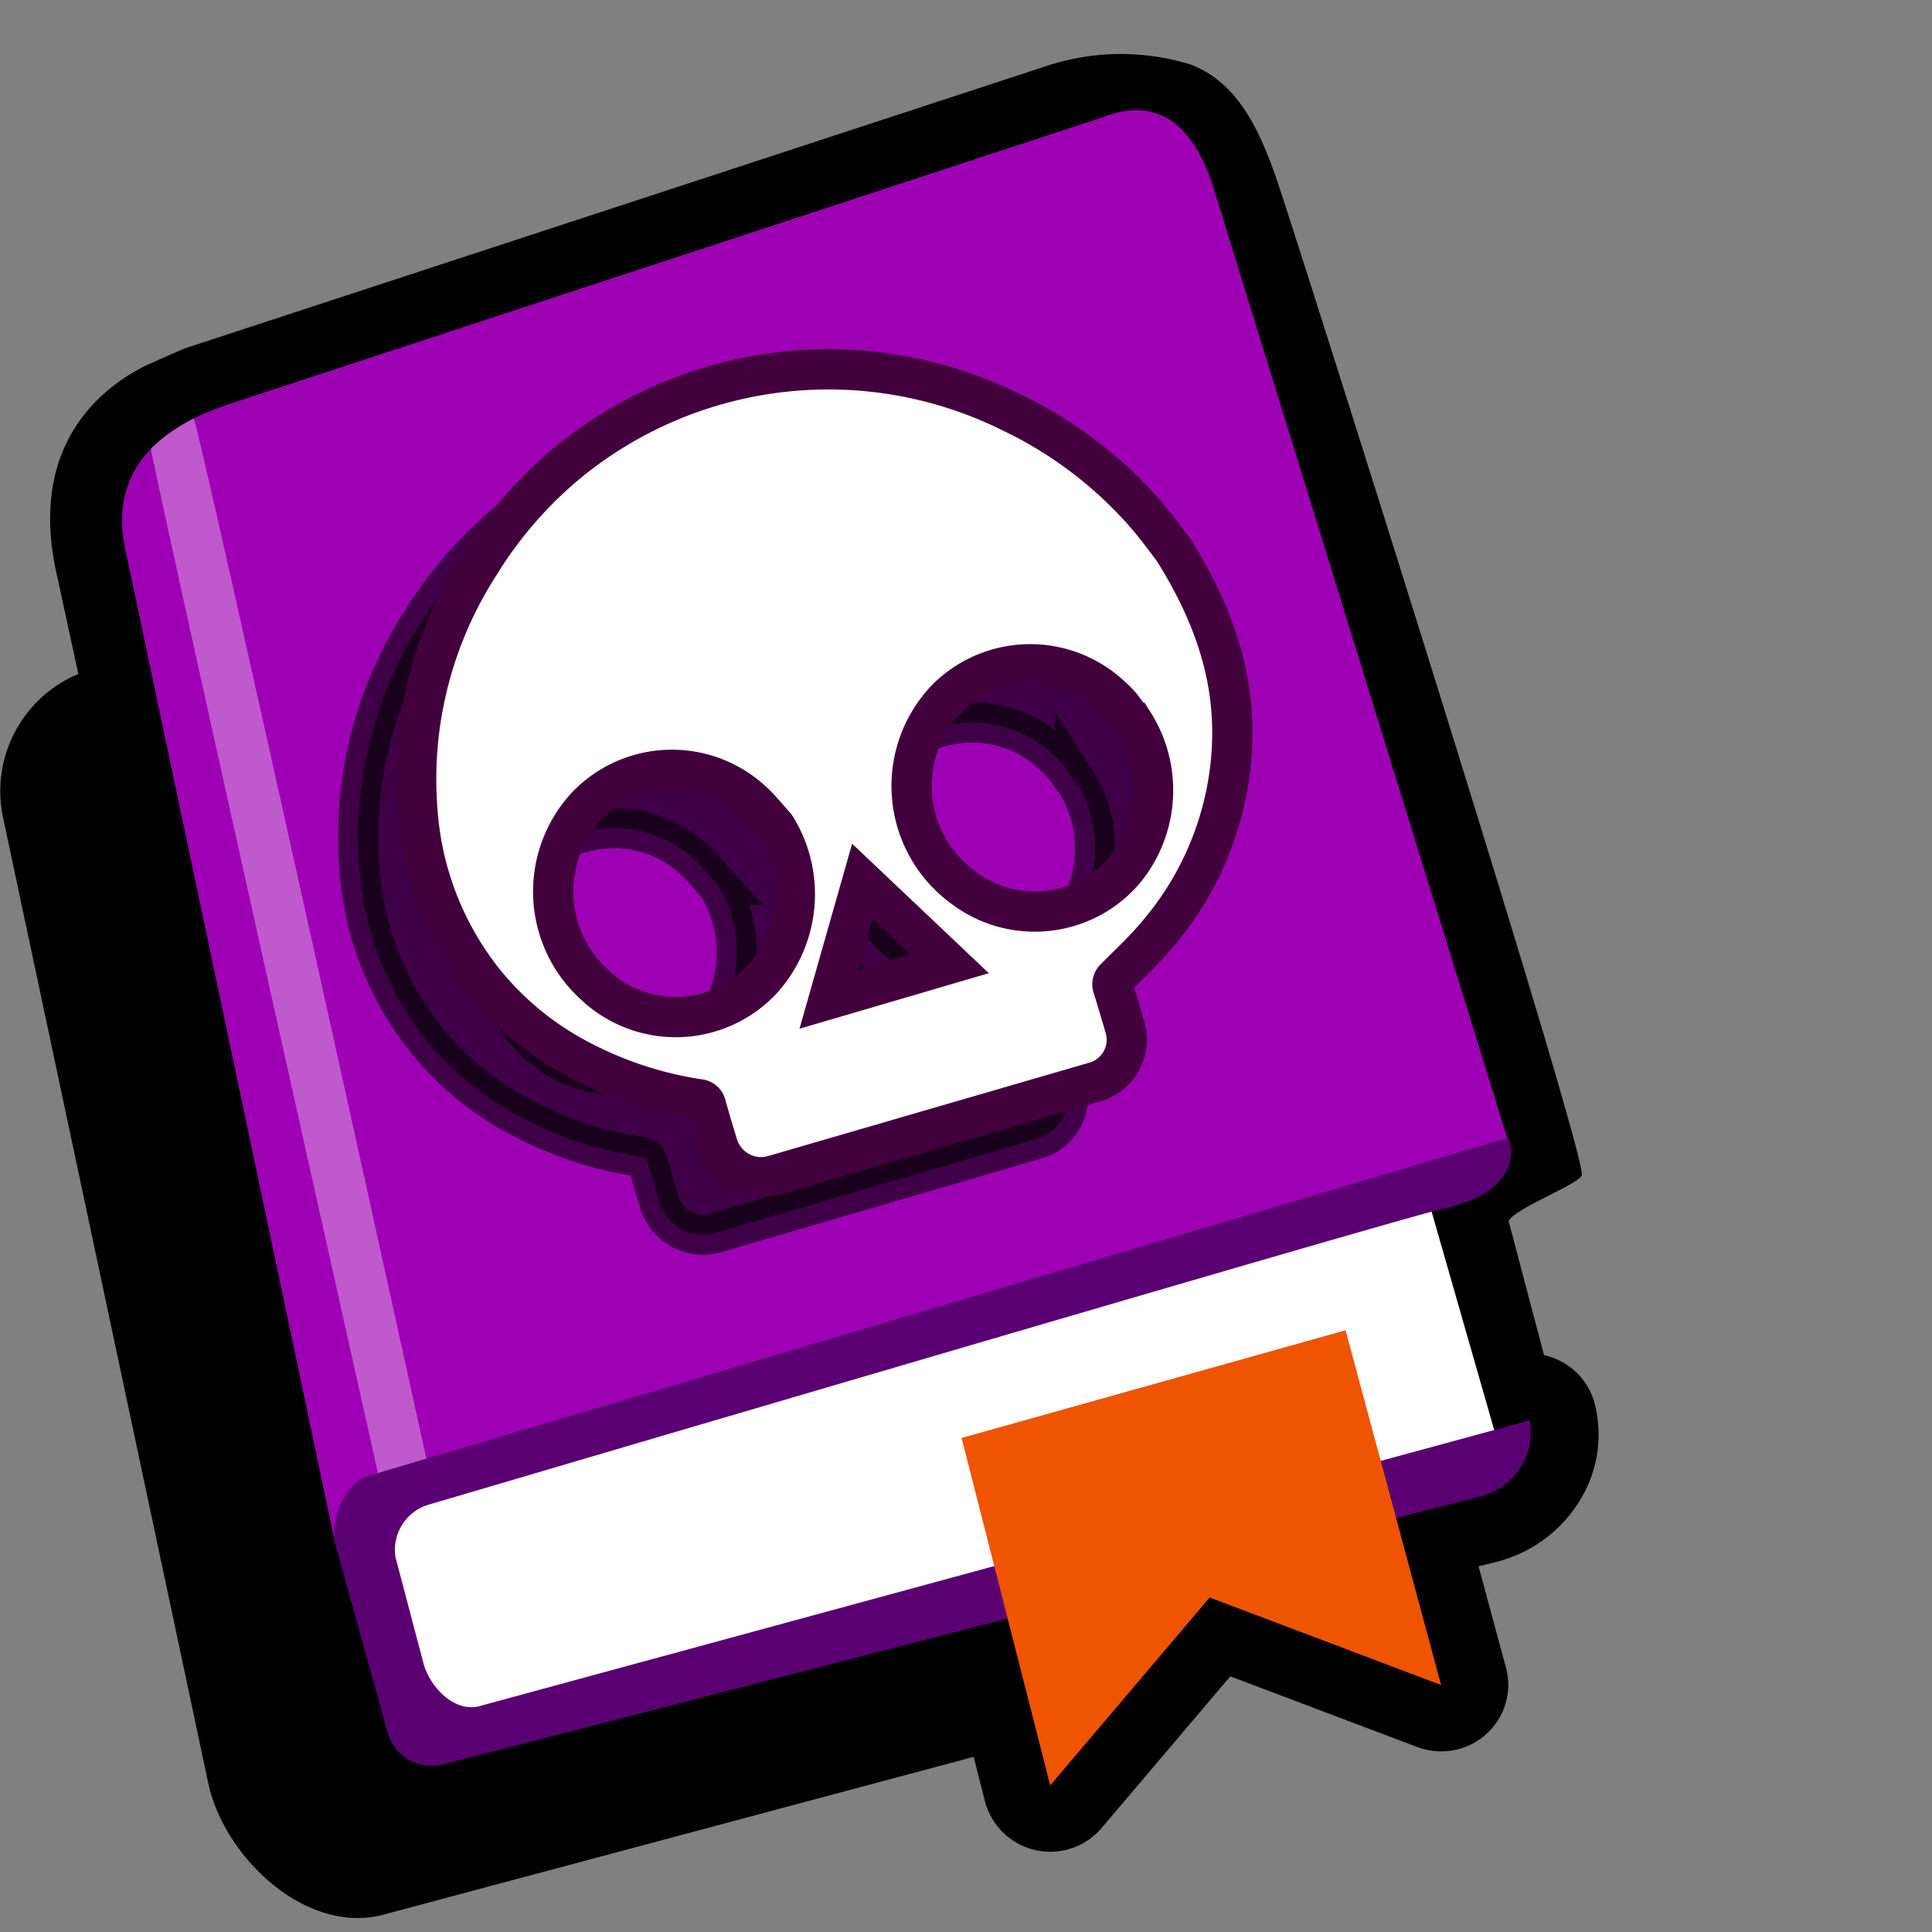
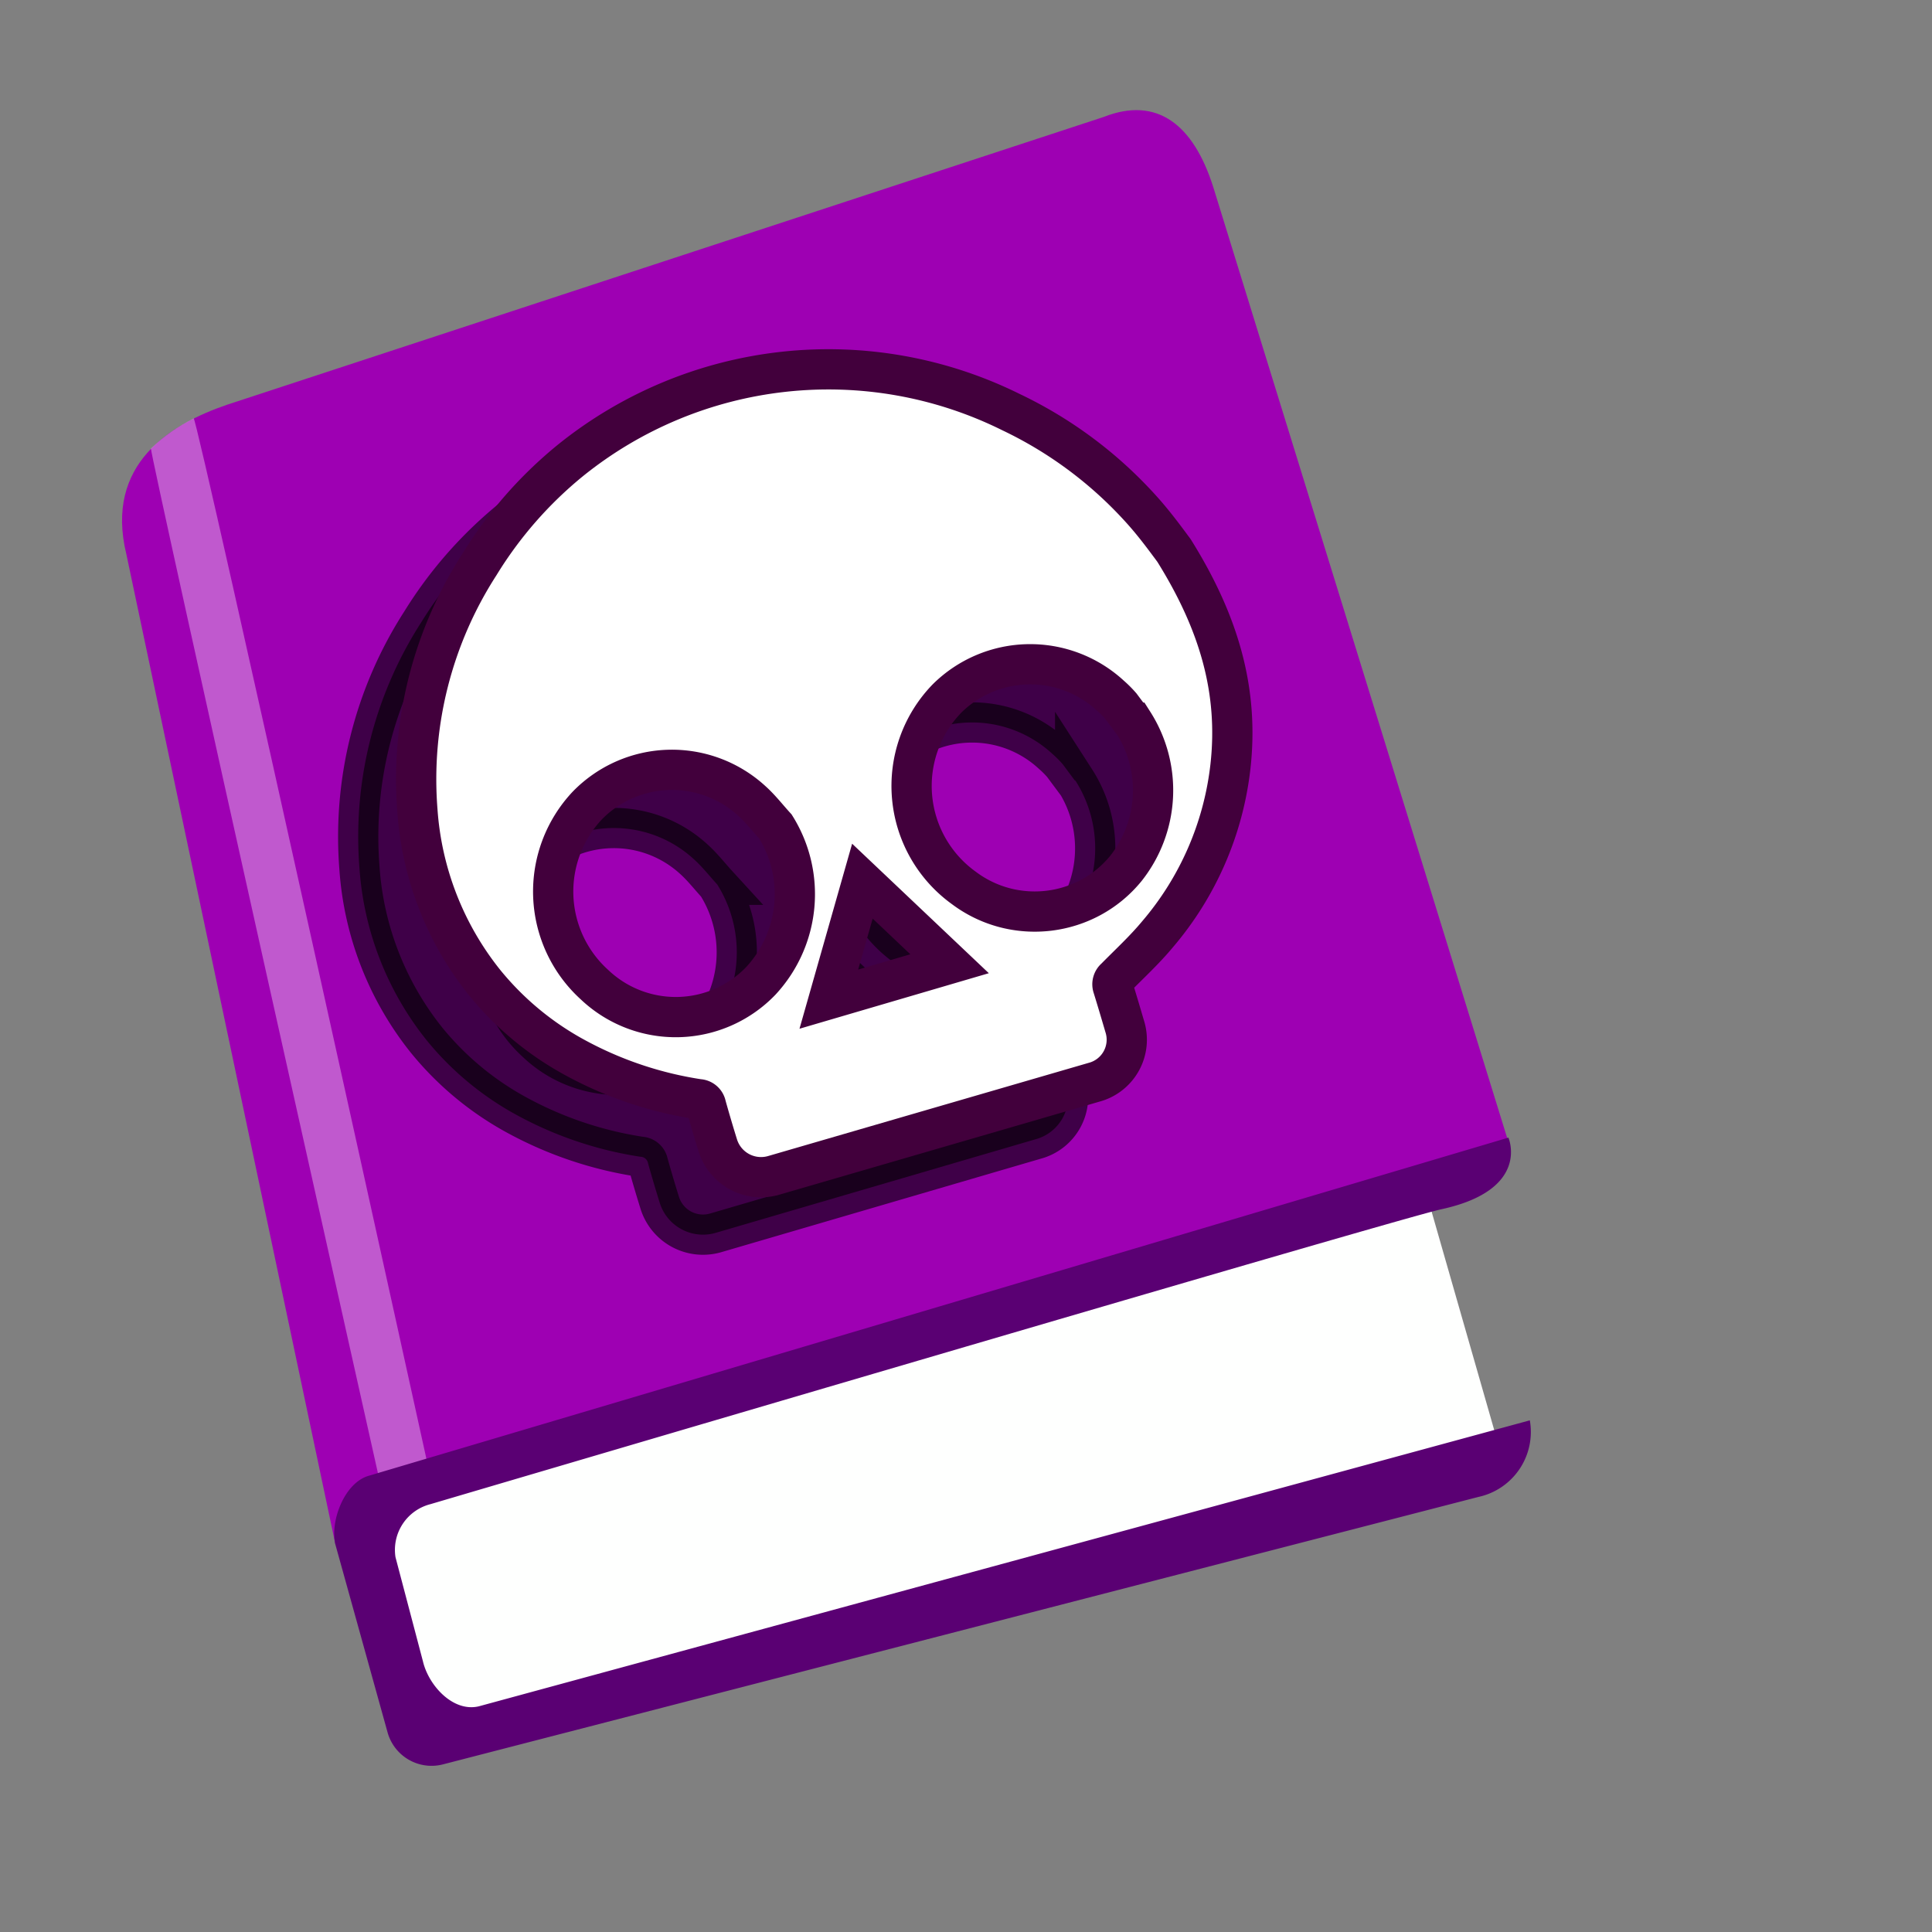
<svg xmlns="http://www.w3.org/2000/svg" width="24" height="24" viewBox="0 0 24 24">
  <rect x="0" y="0" width="24" height="24" fill="#808080" stroke="none" />
  <g fill="none" fill-rule="nonzero">
-     <path fill="#000" d="M14.496 21.183l-2.902.775-6.802 1.819c-.967.279-1.984-.681-2.198-1.594L.04 10.165a1.577 1.577 0 0 1 1.123-1.858L9.87 5.416c.952-.302 1.979.206 2.229 1.109l3.542 12.744a1.577 1.577 0 0 1-1.146 1.914z" />
-     <path fill="#000" d="M19.806 17.423a.83.83 0 0 0-.625-.588l-.441-1.669c.091-.163.898-.464.91-.572.038-.334-3.542-11.644-3.794-12.375-.252-.73-.533-1.203-1.054-1.414a2.942 2.942 0 0 0-1.756 0L2.304 4.325c-.166.069-.502.22-.502.22C1.177 4.863.344 5.602.715 7.18L3.35 19.364c0 .015 0 .031.01.046l.646 2.319c.085.344.305.641.61.826a1.47 1.47 0 0 0 1.103.163l6.198-1.596.32 1.26a.838.838 0 0 0 1.446.328l1.6-1.886 2.323.878c.293.11.623.05.855-.159a.821.821 0 0 0 .247-.826l-.341-1.26.208-.051c.447-.11.83-.393 1.063-.787.215-.36.276-.79.168-1.196z" />
    <path fill="#FEFFFE" d="M18.6 17.898L5.262 21.634l-2.24-10.038 12.84-3.25z" />
    <path fill="#9E00B3" d="M5.64 18.299l13.11-4.074-3.68-11.906c-.245-.769-.695-1.128-1.36-.866L2.82 5.028c-.692.237-1.525.729-1.25 1.858l2.598 12.305 1.473-.892z" />
    <path fill="#FEFFFE" d="M5.383 18.512l-.606.156S1.852 5.6 1.875 5.571c.158-.15.337-.275.531-.374.048 0 2.977 13.315 2.977 13.315z" opacity=".35" />
    <path fill="#5A0073" d="M19.004 17.644L5.95 21.196c-.319.078-.625-.256-.696-.558l-.341-1.294a.586.586 0 0 1 .435-.659s12.01-3.545 12.556-3.663c1.117-.242.834-.89.834-.89l-14.155 4.2c-.306.085-.487.57-.416.857l.648 2.333a.567.567 0 0 0 .694.394l12.854-3.32a.826.826 0 0 0 .641-.952z" />
-     <path fill="#EF5400" d="M13.046 22.179l1.981-2.334 2.875 1.087-1.187-4.407-4.77 1.338z" />
    <path fill="#000" stroke="#000" stroke-width=".5" d="M13.863 7.551c.56.896.806 1.745.702 2.684-.09.77-.41 1.495-.92 2.084-.157.19-.343.361-.518.539a.099.099 0 0 0-.031.111c.05.161.098.325.146.488a.547.547 0 0 1-.38.696L8.89 15.315a.563.563 0 0 1-.696-.378 18.02 18.02 0 0 1-.144-.487.096.096 0 0 0-.092-.08 4.67 4.67 0 0 1-1.523-.51 3.76 3.76 0 0 1-1.137-.94 3.842 3.842 0 0 1-.833-2.14 4.922 4.922 0 0 1 .77-3.053 5.108 5.108 0 0 1 6.603-1.898 5.165 5.165 0 0 1 1.627 1.216c.168.194.318.405.398.506zm-4.95 3.44c-.098-.107-.188-.223-.294-.318a1.468 1.468 0 0 0-2.044.056 1.56 1.56 0 0 0 .092 2.22 1.466 1.466 0 0 0 2.068-.048 1.583 1.583 0 0 0 .177-1.91zm4.443-1.29l-.154-.207a1.342 1.342 0 0 0-.13-.13 1.468 1.468 0 0 0-2.03.037 1.561 1.561 0 0 0 .208 2.354c.628.471 1.52.364 2.015-.243a1.564 1.564 0 0 0 .091-1.82v.009zM10 11.66l-.417 1.465 1.5-.44L10 11.66z" opacity=".6" style="mix-blend-mode:multiply" />
    <path fill="#FFF" stroke="#42003C" stroke-width=".5" d="M14.583 6.837c.56.896.807 1.744.702 2.684a3.877 3.877 0 0 1-.91 2.09c-.158.19-.344.361-.519.539a.099.099 0 0 0-.031.111c.05.161.098.324.146.487a.547.547 0 0 1-.38.696l-3.98 1.157a.563.563 0 0 1-.696-.378 18.02 18.02 0 0 1-.144-.488.096.096 0 0 0-.092-.08 4.67 4.67 0 0 1-1.523-.51 3.76 3.76 0 0 1-1.137-.94 3.842 3.842 0 0 1-.834-2.139 4.922 4.922 0 0 1 .771-3.054c.3-.49.681-.926 1.127-1.29a5.105 5.105 0 0 1 5.475-.603 5.165 5.165 0 0 1 1.627 1.216c.171.19.32.398.398.502zm-4.95 3.431c-.098-.107-.187-.223-.293-.318a1.468 1.468 0 0 0-2.044.056 1.56 1.56 0 0 0 .087 2.224 1.466 1.466 0 0 0 2.07-.047c.485-.526.559-1.308.18-1.915zm4.444-1.29l-.154-.207a1.342 1.342 0 0 0-.13-.13 1.468 1.468 0 0 0-2.028.035 1.561 1.561 0 0 0 .208 2.354c.628.472 1.52.364 2.014-.243a1.564 1.564 0 0 0 .092-1.81h-.002zm-3.364 1.968l-.417 1.466 1.5-.44-1.083-1.026z" />
  </g>
</svg>